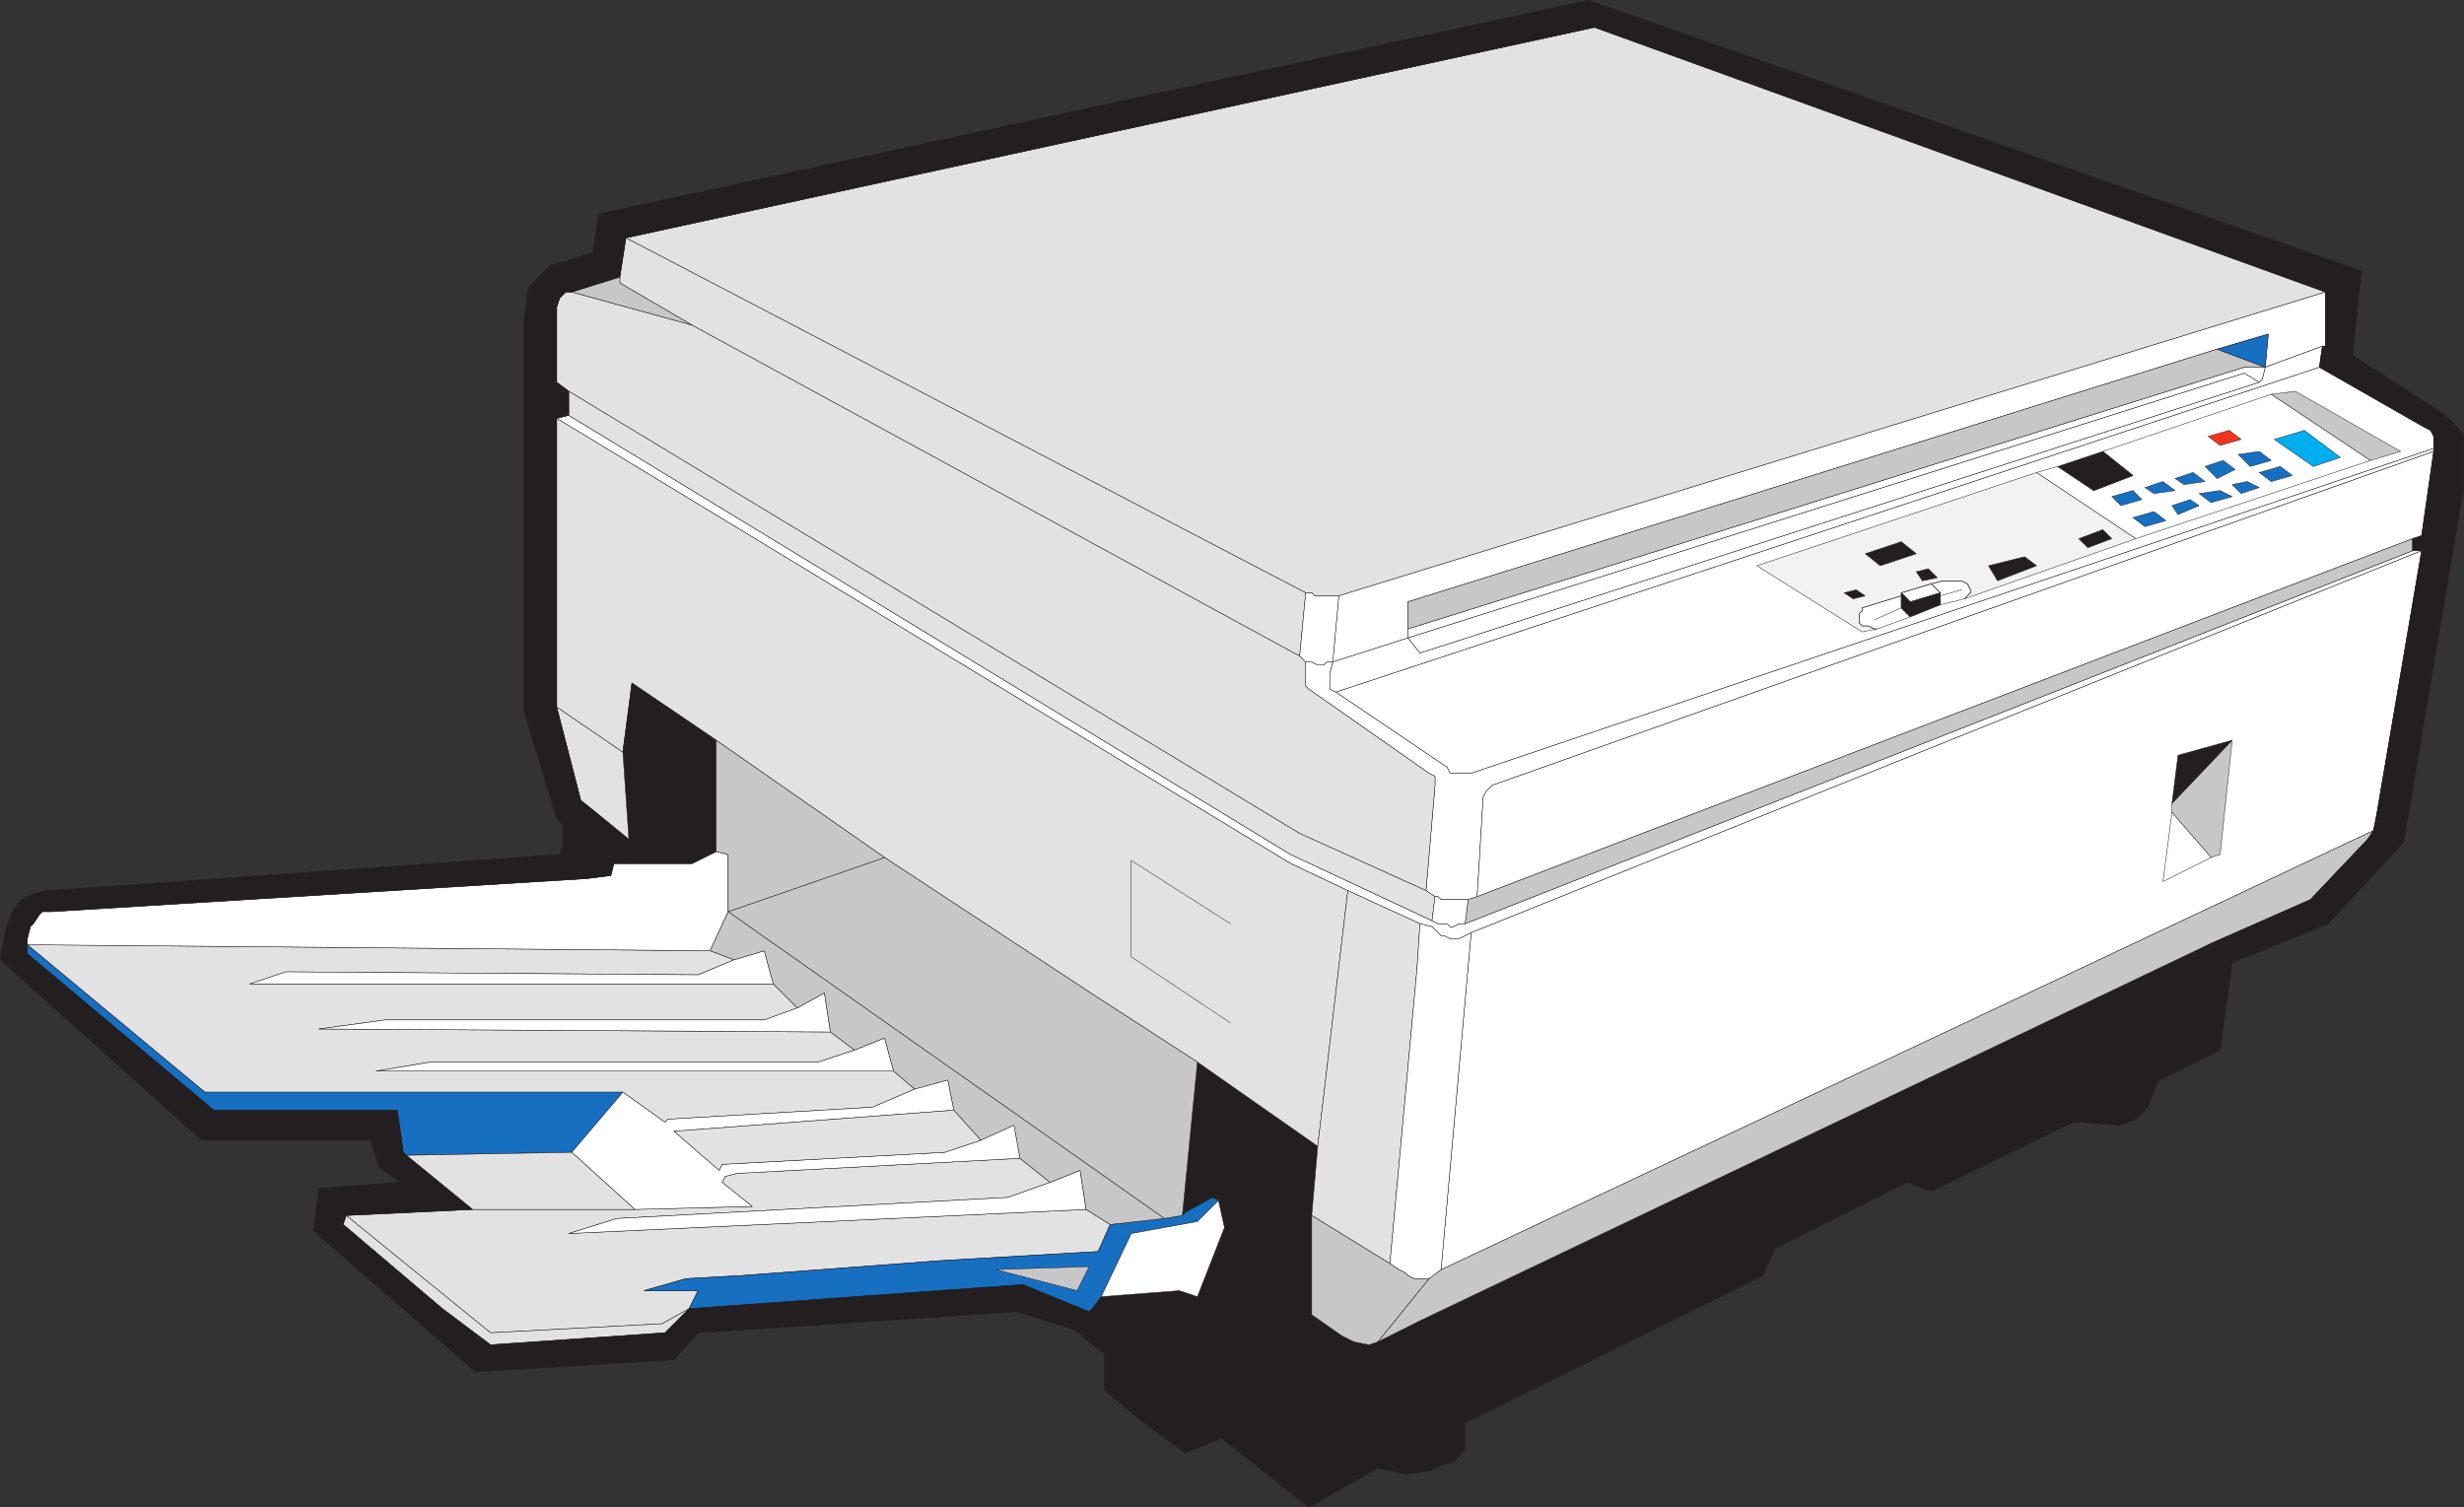
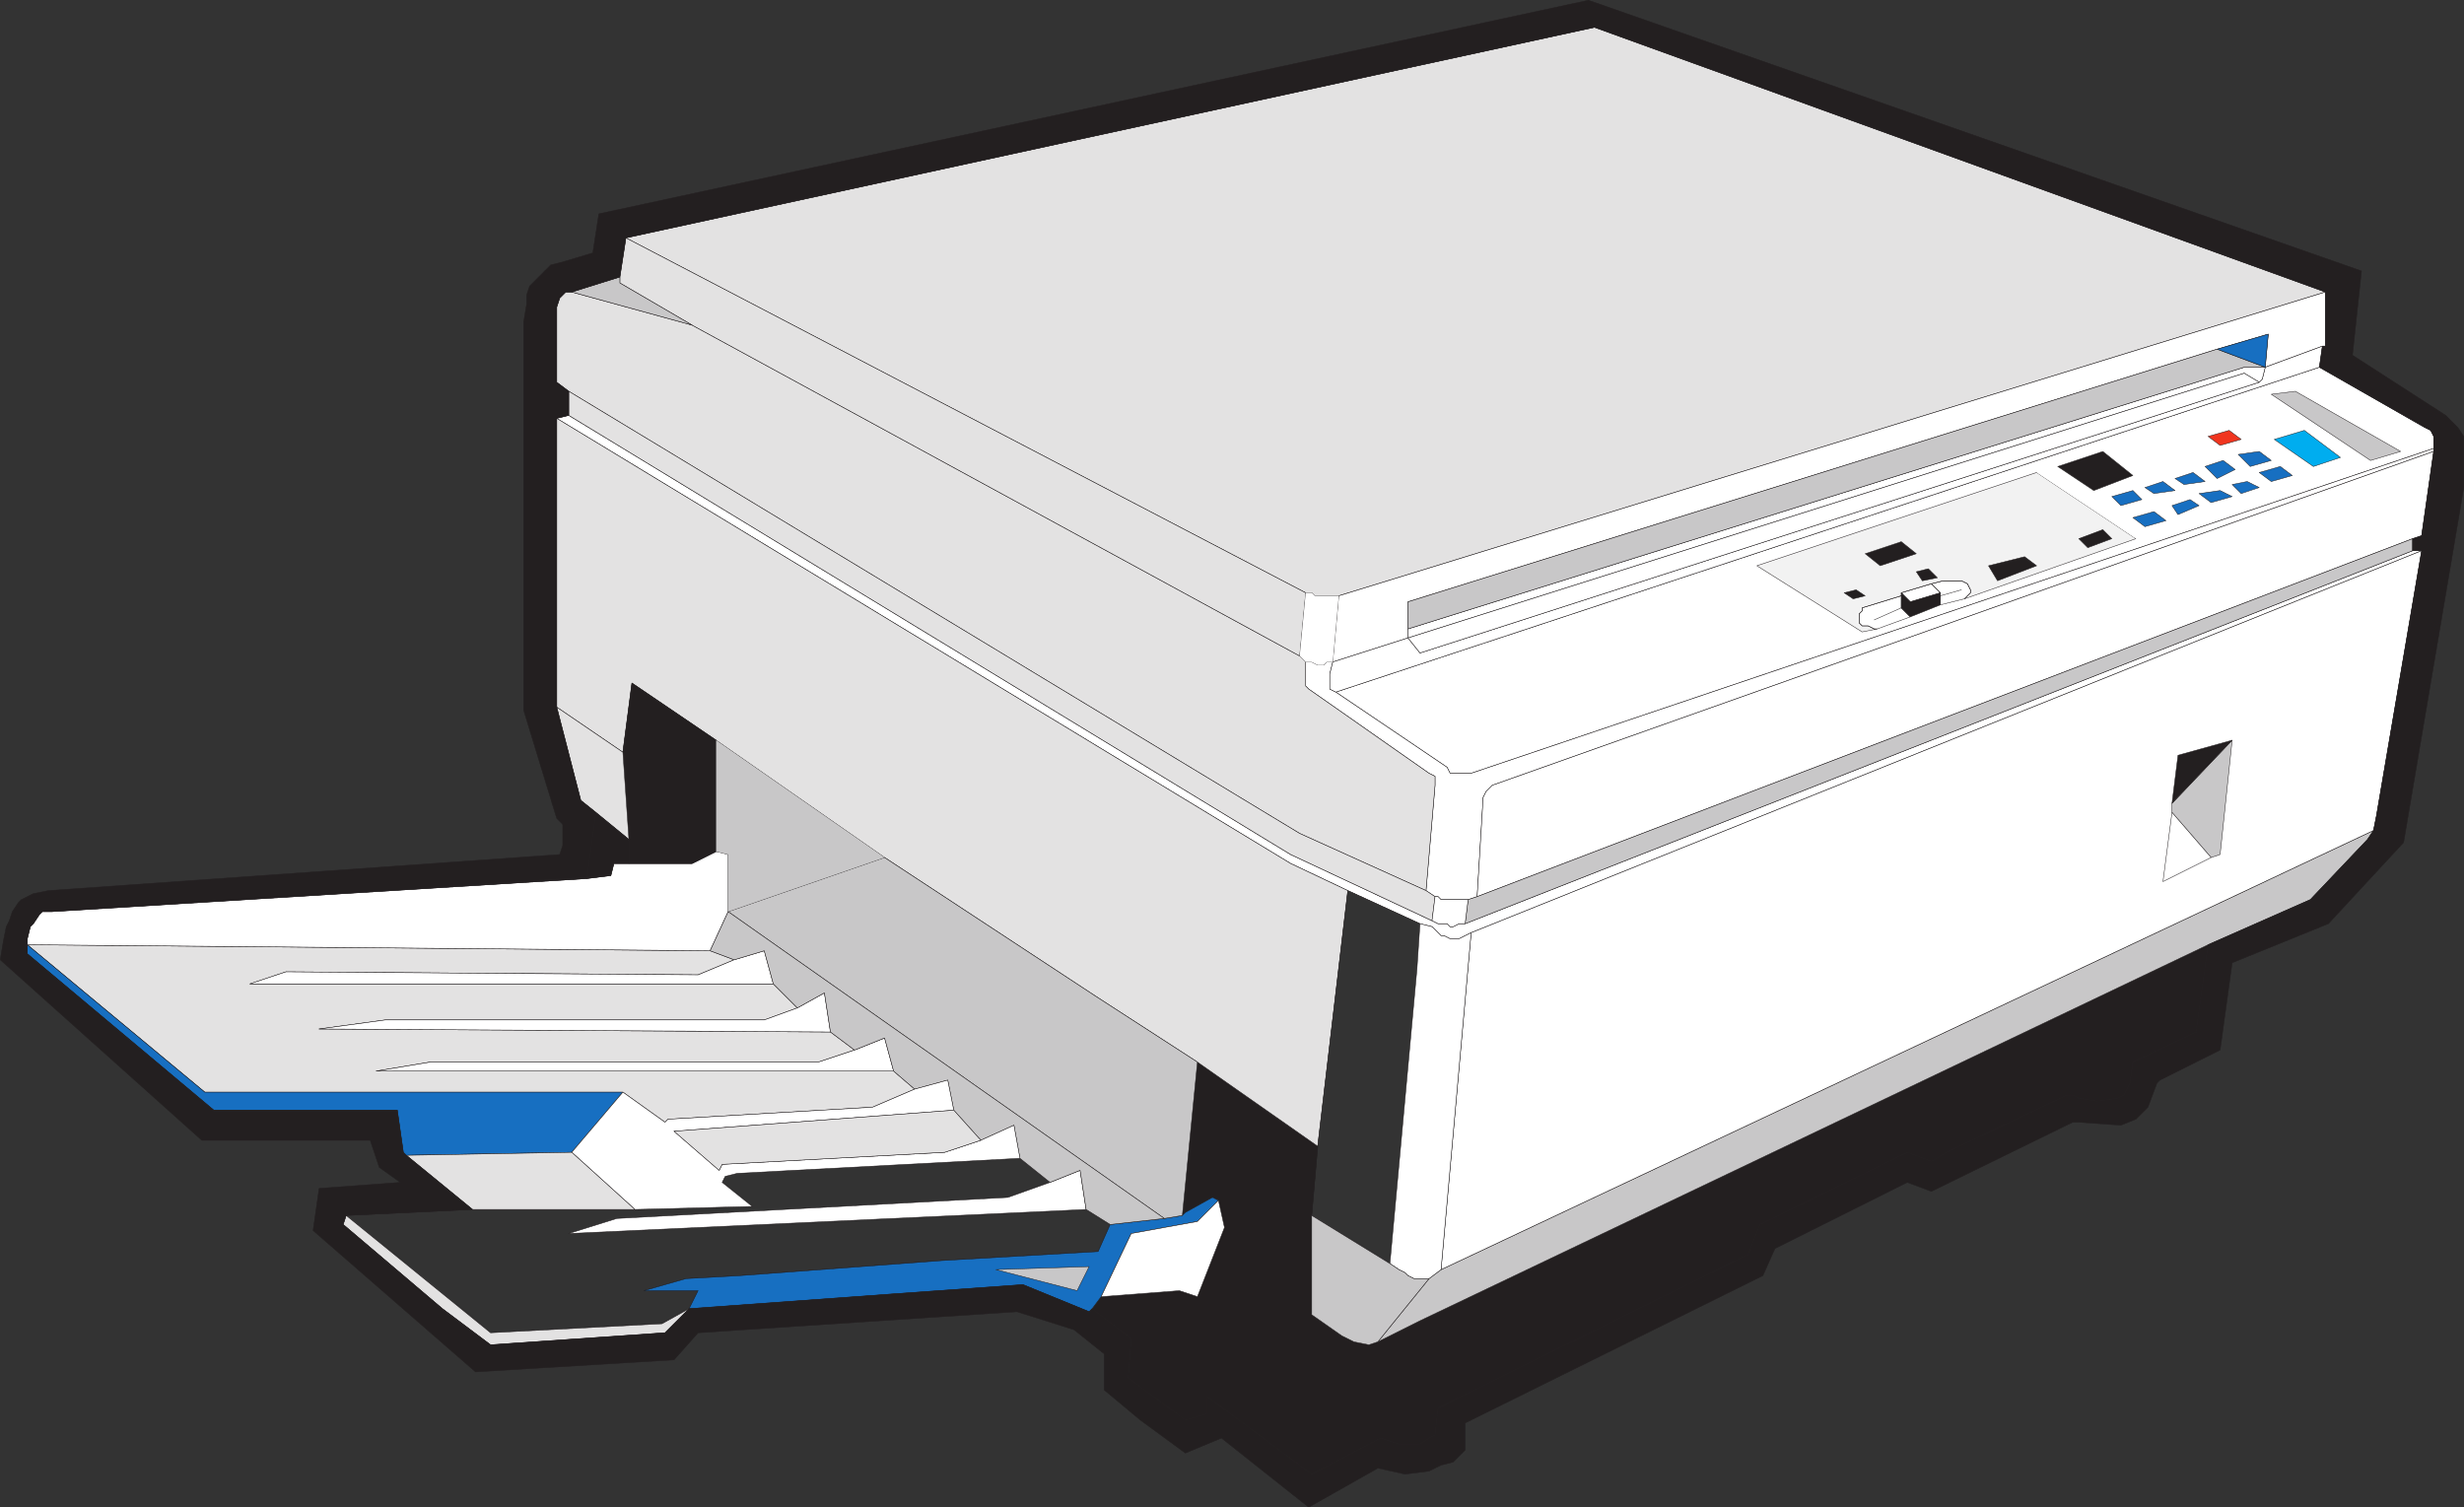
<svg xmlns="http://www.w3.org/2000/svg" width="614.369" height="375.861">
  <rect width="100%" height="100%" fill="#333333" stroke="none" />
  <path fill="#fff" fill-rule="evenodd" d="m578.31 91.559-245.25 81 27.75 18.75.75 1.5h5.25l240-81v-3l-.75-1.5-1.5-.75-26.25-15" />
  <path fill="none" stroke="#231f20" stroke-linecap="round" stroke-linejoin="round" stroke-miterlimit="10" stroke-width=".12" d="m578.31 91.559-245.25 81 27.75 18.75.75 1.5h5.25l240-81v-3l-.75-1.5-1.5-.75zm0 0" />
  <path fill="#fff" fill-rule="evenodd" d="m366.81 232.559 237-95.25h-2.25l-236.25 93h-1.5l-1.5.75h-.75l-.75-.75h-2.25l-1.5-.75-35.25-16.5-180-109.5-3 .75 183 111 14.25 6.75 18 8.25 3 .75 2.25 2.25h.75l1.5.75h2.25l3-1.5" />
  <path fill="none" stroke="#231f20" stroke-linecap="round" stroke-linejoin="round" stroke-miterlimit="10" stroke-width=".12" d="m366.81 232.559 237-95.25h-2.25l-236.25 93h-1.5l-1.5.75h-.75l-.75-.75h-2.25l-1.5-.75-35.25-16.5-180-109.5-3 .75 183 111 14.25 6.75 18 8.25 3 .75 2.25 2.25h.75l1.5.75h2.25zm0 0" />
  <path fill="#e3e2e2" fill-rule="evenodd" d="M325.56 147.809h1.5l.75.75h6l246-75.75-182.25-66-241.5 52.5 169.5 88.5" />
  <path fill="none" stroke="#231f20" stroke-linecap="round" stroke-linejoin="round" stroke-miterlimit="10" stroke-width=".12" d="M325.56 147.809h1.5l.75.75h6l246-75.75-182.25-66-241.5 52.5zm0 0" />
  <path fill="#fff" fill-rule="evenodd" d="m366.06 224.309 2.25-.75 1.5-24.75.75-1.5 1.5-1.5 234.75-83.25v-.75l-240 81h-5.25l-.75-1.5-27.75-18.75-1.5-.75v-3.75l.75-3h-1.5l-.75.75h-1.5l-1.5-.75h-1.5v6l.75.75 30 21 1.5.75v2.25l-2.25 26.25 2.25 1.5h.75l.75.75h6.75" />
  <path fill="none" stroke="#231f20" stroke-linecap="round" stroke-linejoin="round" stroke-miterlimit="10" stroke-width=".12" d="m366.06 224.309 2.25-.75 1.5-24.75.75-1.5 1.5-1.5 234.75-83.25v-.75l-240 81h-5.25l-.75-1.5-27.75-18.75-1.5-.75v-3.75l.75-3h-1.5l-.75.75h-1.5l-1.5-.75h-1.5v6l.75.75 30 21 1.5.75v2.25l-2.25 26.25 2.25 1.5h.75l.75.75zm0 0" />
  <path fill="#231f20" fill-rule="evenodd" d="m343.56 334.559-2.25.75-3.75-.75-3-1.5-7.5-5.25v-24.75l1.5-17.25-30-21-3.75 38.25.75-.75 6.75-3.75 1.5.75 1.5 6.75-6.75 17.25-4.5-1.5-19.5 1.5-2.25 3 9.75 7.5-.75 9.75 14.25 10.5 5.25-1.5v-4.5l26.25 19.5 17.25-9 4.5 1.5h5.25l2.25-1.5 1.5-.75.75-6.75 77.25-38.25 3-7.5 35.25-17.25 1.5-.75 6 2.25 3.75-2.25 30-14.25h1.5l1.5.75 4.5.75 5.25-.75 1.5-.75 1.5-3 .75-5.25 15.75-7.5 3-21.75-196.5 93.75-10.5 5.25" />
  <path fill="none" stroke="#231f20" stroke-linecap="round" stroke-linejoin="round" stroke-miterlimit="10" stroke-width=".12" d="m343.56 334.559-2.25.75-3.75-.75-3-1.5-7.5-5.25v-24.75l1.5-17.25-30-21-3.75 38.25.75-.75 6.75-3.75 1.5.75 1.5 6.75-6.75 17.25-4.5-1.5-19.5 1.5-2.25 3 9.75 7.5-.75 9.75 14.25 10.5 5.25-1.5v-4.5l26.25 19.5 17.25-9 4.5 1.5h5.25l2.25-1.5 1.5-.75.75-6.75 77.25-38.25 3-7.5 35.25-17.25 1.5-.75 6 2.25 3.75-2.25 30-14.25h1.5l1.5.75 4.5.75 5.25-.75 1.5-.75 1.5-3 .75-5.25 15.75-7.5 3-21.75-196.5 93.75zm0 0" />
  <path fill="#c8c7c8" fill-rule="evenodd" d="m359.31 316.559-3 2.25-12.75 15.75 10.5-5.25 196.5-93.75 25.5-11.25 14.25-15 1.5-2.25-232.5 109.5" />
  <path fill="none" stroke="#231f20" stroke-linecap="round" stroke-linejoin="round" stroke-miterlimit="10" stroke-width=".12" d="m359.31 316.559-3 2.25-12.75 15.75 10.5-5.25 196.5-93.75 25.5-11.25 14.25-15 1.5-2.25zm0 0" />
  <path fill="#fff" fill-rule="evenodd" d="M579.06 86.309h.75v-13.5l-246 75.75-1.5 16.5 18.75-6v-9l201.75-63 12.75-3.75-.75 8.25 14.25-5.25" />
  <path fill="none" stroke="#231f20" stroke-linecap="round" stroke-linejoin="round" stroke-miterlimit="10" stroke-width=".12" d="M579.06 86.309h.75v-13.5l-246 75.75-1.5 16.5 18.75-6v-9l201.75-63 12.75-3.75-.75 8.25zm0 0" />
  <path fill="#fff" fill-rule="evenodd" d="m579.06 86.309-14.25 5.25-.75 3-.75.75-209.25 67.5-3-3.75-18.75 6-.75 3v3.75l1.5.75 245.25-81 .75-5.25" />
  <path fill="none" stroke="#231f20" stroke-linecap="round" stroke-linejoin="round" stroke-miterlimit="10" stroke-width=".12" d="m579.06 86.309-14.25 5.25-.75 3-.75.75-209.25 67.5-3-3.75-18.75 6-.75 3v3.75l1.5.75 245.25-81zm0 0" />
  <path fill="#fff" fill-rule="evenodd" d="m359.31 316.559 232.5-109.5.75-3.75 11.25-66-237 95.25-7.5 84" />
  <path fill="none" stroke="#231f20" stroke-linecap="round" stroke-linejoin="round" stroke-miterlimit="10" stroke-width=".12" d="m359.31 316.559 232.5-109.5.75-3.75 11.25-66-237 95.25zm0 0" />
  <path fill="#fff" fill-rule="evenodd" d="m601.56 134.309 2.25-.75 3-21-234.75 83.25-1.5 1.5-.75 1.5-1.5 24.75 233.25-89.25" />
  <path fill="none" stroke="#231f20" stroke-linecap="round" stroke-linejoin="round" stroke-miterlimit="10" stroke-width=".12" d="m601.56 134.309 2.25-.75 3-21-234.75 83.25-1.5 1.5-.75 1.5-1.5 24.75zm0 0" />
  <path fill="#c8c7c8" fill-rule="evenodd" d="m601.56 134.309-233.25 89.25-2.25.75-.75 6 236.25-93v-3" />
  <path fill="none" stroke="#231f20" stroke-linecap="round" stroke-linejoin="round" stroke-miterlimit="10" stroke-width=".12" d="m601.56 134.309-233.25 89.25-2.25.75-.75 6 236.25-93zm0 0" />
  <path fill="#e3e2e2" fill-rule="evenodd" d="m228.06 271.559-5.25-4.5h-129l13.5-2.25h96.75l9-3-6-4.5-127.5-.75 16.5-2.25h94.5l8.25-3-6-6H62.31l9-3 102.75.75 9-3.75-6-2.25-170.25-1.5 44.25 36.75h104.25l10.5 7.5.75-.75 51-3 10.5-4.5" />
  <path fill="none" stroke="#231f20" stroke-linecap="round" stroke-linejoin="round" stroke-miterlimit="10" stroke-width=".12" d="m228.06 271.559-5.25-4.5h-129l13.5-2.25h96.75l9-3-6-4.5-127.5-.75 16.5-2.25h94.5l8.25-3-6-6H62.31l9-3 102.75.75 9-3.75-6-2.25-170.25-1.5 44.25 36.75h104.25l10.5 7.5.75-.75 51-3zm0 0" />
  <path fill="#e3e2e2" fill-rule="evenodd" d="m141.81 97.559 182.25 110.25 31.5 14.25 2.25-26.25v-2.25l-1.5-.75-30-21-.75-.75v-6l-1.5-1.5-151.5-82.5-30-8.25h-1.5l-1.5 1.5-.75 2.25v18.75l3 2.25" />
  <path fill="none" stroke="#231f20" stroke-linecap="round" stroke-linejoin="round" stroke-miterlimit="10" stroke-width=".12" d="m141.81 97.559 182.25 110.25 31.5 14.25 2.25-26.25v-2.25l-1.5-.75-30-21-.75-.75v-6l-1.5-1.5-151.5-82.5-30-8.25h-1.5l-1.5 1.5-.75 2.25v18.75zm0 0" />
  <path fill="#e3e2e2" fill-rule="evenodd" d="m357.06 229.559.75-6-2.25-1.5-31.5-14.25-182.25-110.25v6l180 109.5 35.25 16.5" />
  <path fill="none" stroke="#231f20" stroke-linecap="round" stroke-linejoin="round" stroke-miterlimit="10" stroke-width=".12" d="m357.06 229.559.75-6-2.25-1.5-31.5-14.25-182.25-110.25v6l180 109.5zm0 0" />
  <path fill="#fff" fill-rule="evenodd" d="M564.81 91.559h-5.25l-208.5 65.25v2.25l208.5-66 3.75 2.25.75-.75.75-3" />
  <path fill="none" stroke="#231f20" stroke-linecap="round" stroke-linejoin="round" stroke-miterlimit="10" stroke-width=".12" d="M564.81 91.559h-5.25l-208.5 65.25v2.25l208.5-66 3.75 2.25.75-.75zm0 0" />
  <path fill="#c8c7c8" fill-rule="evenodd" d="m564.81 91.559-12-4.5-201.75 63v6.75l208.5-65.25h5.25" />
  <path fill="none" stroke="#231f20" stroke-linecap="round" stroke-linejoin="round" stroke-miterlimit="10" stroke-width=".12" d="m564.81 91.559-12-4.5-201.75 63v6.75l208.5-65.25zm0 0" />
  <path fill="#fff" fill-rule="evenodd" d="m351.06 159.059 3 3.75 209.25-67.5-3.75-2.25-208.5 66" />
  <path fill="none" stroke="#231f20" stroke-linecap="round" stroke-linejoin="round" stroke-miterlimit="10" stroke-width=".12" d="m351.06 159.059 3 3.75 209.25-67.5-3.75-2.25zm0 0" />
  <path fill="#e3e2e2" fill-rule="evenodd" d="m298.56 264.809 30 21 7.5-63.75-14.25-6.75-183-111v72l16.5 11.25 2.25-17.25 21 14.25 42 29.25 52.5 34.5 25.5 16.5" />
  <path fill="none" stroke="#231f20" stroke-linecap="round" stroke-linejoin="round" stroke-miterlimit="10" stroke-width=".12" d="m298.56 264.809 30 21 7.5-63.75-14.25-6.75-183-111v72l16.5 11.25 2.25-17.25 21 14.25 42 29.25 52.5 34.5zm0 0" />
-   <path fill="#e3e2e2" fill-rule="evenodd" d="m273.81 312.059 3-6.75-6-3.75-129 6 12-3.75 97.5-5.25 10.5-3.75-7.5-6-70.5 3.75-3 .75-.75 1.5 7.5 6-29.25.75h-40.5l-31.5 1.5 36 29.25 42.75-2.25 6.75-3.75 2.25-4.5h-13.5l10.5-3 13.5-.75 50.25-3.75 39-2.25" />
  <path fill="none" stroke="#231f20" stroke-linecap="round" stroke-linejoin="round" stroke-miterlimit="10" stroke-width=".12" d="m273.81 312.059 3-6.75-6-3.75-129 6 12-3.75 97.5-5.25 10.5-3.75-7.5-6-70.5 3.75-3 .75-.75 1.5 7.5 6-29.25.75h-40.5l-31.5 1.5 36 29.25 42.75-2.25 6.75-3.75 2.25-4.5h-13.5l10.5-3 13.5-.75 50.25-3.75zm0 0" />
  <path fill="#fff" fill-rule="evenodd" d="m177.06 237.059 4.5-9.75v-14.25l-3-.75-6 3h-19.5l-.75 3-6 .75-133.5 8.25h-2.25l-.75.75-1.5 2.25-.75.75-.75 3v1.5l170.25 1.5" />
  <path fill="none" stroke="#231f20" stroke-linecap="round" stroke-linejoin="round" stroke-miterlimit="10" stroke-width=".12" d="m177.06 237.059 4.5-9.75v-14.25l-3-.75-6 3h-19.5l-.75 3-6 .75-133.5 8.25h-2.25l-.75.75-1.5 2.25-.75.75-.75 3v1.5zm0 0" />
  <path fill="#e3e2e2" fill-rule="evenodd" d="m172.56 81.059 151.5 82.5 1.5-15.75-169.5-88.5-1.5 9.75v1.5l18 10.5" />
  <path fill="none" stroke="#231f20" stroke-linecap="round" stroke-linejoin="round" stroke-miterlimit="10" stroke-width=".12" d="m172.56 81.059 151.5 82.5 1.5-15.75-169.5-88.5-1.5 9.75v1.5zm0 0" />
  <path fill="#176fc1" fill-rule="evenodd" d="m142.56 287.309 12.75-15H51.06l-44.25-36.75v2.25l46.5 39h45.75l1.5 10.5.75.75 41.25-.75" />
  <path fill="none" stroke="#231f20" stroke-linecap="round" stroke-linejoin="round" stroke-miterlimit="10" stroke-width=".12" d="m142.56 287.309 12.75-15H51.06l-44.25-36.75v2.25l46.5 39h45.75l1.5 10.5.75.75zm0 0" />
  <path fill="#176fc1" fill-rule="evenodd" d="m273.81 312.059-39 2.25-50.25 3.75-13.5.75-10.5 3h13.5l-2.25 4.5 51.75-3.75 31.5-2.25 16.5 6.75.75-.75 2.25-3 7.5-15.75 16.5-3 5.25-5.25-1.5-.75-6.75 3.75-.75.75-4.5.75-13.5 1.5-3 6.75" />
  <path fill="none" stroke="#231f20" stroke-linecap="round" stroke-linejoin="round" stroke-miterlimit="10" stroke-width=".12" d="m273.81 312.059-39 2.25-50.25 3.75-13.5.75-10.5 3h13.5l-2.25 4.5 51.75-3.75 31.5-2.25 16.5 6.75.75-.75 2.25-3 7.5-15.75 16.5-3 5.25-5.25-1.5-.75-6.75 3.75-.75.75-4.5.75-13.5 1.5zm0 0" />
  <path fill="#fff" fill-rule="evenodd" d="m183.06 239.309-9 3.75-102.75-.75-9 3h130.5l-2.25-8.25-7.5 2.25" />
  <path fill="none" stroke="#231f20" stroke-linecap="round" stroke-linejoin="round" stroke-miterlimit="10" stroke-width=".12" d="m183.06 239.309-9 3.75-102.75-.75-9 3h130.5l-2.25-8.25zm0 0" />
  <path fill="#fff" fill-rule="evenodd" d="m213.06 261.809-9 3h-96.75l-13.5 2.25h129l-2.25-8.25-7.5 3" />
  <path fill="none" stroke="#231f20" stroke-linecap="round" stroke-linejoin="round" stroke-miterlimit="10" stroke-width=".12" d="m213.06 261.809-9 3h-96.75l-13.5 2.25h129l-2.25-8.25zm0 0" />
  <path fill="#fff" fill-rule="evenodd" d="m270.81 301.559-1.5-9.75-7.5 3-10.5 3.75-97.5 5.25-12 3.75 129-6" />
  <path fill="none" stroke="#231f20" stroke-linecap="round" stroke-linejoin="round" stroke-miterlimit="10" stroke-width=".12" d="m270.81 301.559-1.5-9.75-7.5 3-10.5 3.75-97.5 5.25-12 3.75zm0 0" />
  <path fill="#fff" fill-rule="evenodd" d="m207.06 257.309-1.5-9.75-6.75 3.75-8.25 3h-94.5l-16.5 2.25 127.5.75" />
  <path fill="none" stroke="#231f20" stroke-linecap="round" stroke-linejoin="round" stroke-miterlimit="10" stroke-width=".12" d="m207.06 257.309-1.5-9.75-6.75 3.75-8.25 3h-94.5l-16.5 2.25zm0 0" />
  <path fill="#c8c7c8" fill-rule="evenodd" d="m294.81 303.059 3.75-38.25-25.5-16.5-52.5-34.5-39 13.5 108.75 76.5 4.5-.75" />
  <path fill="none" stroke="#231f20" stroke-linecap="round" stroke-linejoin="round" stroke-miterlimit="10" stroke-width=".12" d="m294.81 303.059 3.75-38.25-25.5-16.5-52.5-34.5-39 13.5 108.75 76.5zm0 0" />
  <path fill="#c8c7c8" fill-rule="evenodd" d="m276.81 305.309 13.5-1.5-108.75-76.5-4.5 9.75 6 2.25 7.5-2.25 2.25 8.25 6 6 6.75-3.75 1.5 9.75 6 4.5 7.5-3 2.25 8.25 5.25 4.5 8.25-2.25 1.5 7.5 6.75 7.5 8.25-3.75 1.5 8.25 7.5 6 7.5-3 1.5 9.75 6 3.75" />
  <path fill="none" stroke="#231f20" stroke-linecap="round" stroke-linejoin="round" stroke-miterlimit="10" stroke-width=".12" d="m276.81 305.309 13.5-1.5-108.75-76.5-4.5 9.75 6 2.25 7.5-2.25 2.25 8.25 6 6 6.75-3.75 1.5 9.75 6 4.5 7.5-3 2.25 8.25 5.25 4.5 8.25-2.25 1.5 7.5 6.75 7.5 8.25-3.75 1.5 8.25 7.5 6 7.5-3 1.5 9.75zm0 0" />
  <path fill="#fff" fill-rule="evenodd" d="m244.56 284.309-9 3-55.5 3-.75 1.5-11.25-9.75 69.75-5.25-1.5-7.5-8.25 2.25-10.5 4.5-51 3-.75.75-10.5-7.5-12.75 15 15.75 14.25 29.25-.75-7.5-6 .75-1.5 3-.75 70.5-3.75-1.5-8.25-8.25 3.75" />
  <path fill="none" stroke="#231f20" stroke-linecap="round" stroke-linejoin="round" stroke-miterlimit="10" stroke-width=".12" d="m244.56 284.309-9 3-55.5 3-.75 1.5-11.25-9.75 69.75-5.25-1.5-7.5-8.25 2.25-10.5 4.5-51 3-.75.75-10.5-7.5-12.75 15 15.75 14.25 29.25-.75-7.5-6 .75-1.5 3-.75 70.5-3.75-1.5-8.25zm0 0" />
  <path fill="#f2f2f2" fill-rule="evenodd" d="m532.56 134.309-24.75-16.5-69.75 23.25 26.25 16.5 3.75-.75h-.75l-1.5-.75h-1.5l-.75-.75v-2.25l.75-.75v-.75l9.75-3v-.75l7.5-2.25 3-.75h4.5l1.5.75.75 1.5v.75l-1.5 1.5 42.75-15" />
  <path fill="none" stroke="#231f20" stroke-linecap="round" stroke-linejoin="round" stroke-miterlimit="10" stroke-width=".12" d="m532.56 134.309-24.75-16.5-69.75 23.25 26.25 16.5 3.75-.75h-.75l-1.5-.75h-1.5l-.75-.75v-2.25l.75-.75v-.75l9.75-3v-.75l7.5-2.25 3-.75h4.5l1.5.75.75 1.5v.75l-1.5 1.5zm0 0" />
-   <path fill="#e3e2e2" fill-rule="evenodd" d="m346.56 315.059 6.75-73.5.75-11.25-18-8.25-7.5 63.75-1.5 17.25 19.5 12" />
  <path fill="none" stroke="#231f20" stroke-linecap="round" stroke-linejoin="round" stroke-miterlimit="10" stroke-width=".12" d="m346.56 315.059 6.75-73.5.75-11.25-18-8.25-7.5 63.75-1.5 17.25zm0 0" />
  <path fill="#fff" fill-rule="evenodd" d="m359.31 316.559 7.5-84-3 1.5h-2.25l-1.5-.75h-.75l-2.25-2.25-3-.75-.75 11.25-6.75 73.5 2.25 1.5 1.5.75.75.75 1.5.75h3.75l3-2.25" />
  <path fill="none" stroke="#231f20" stroke-linecap="round" stroke-linejoin="round" stroke-miterlimit="10" stroke-width=".12" d="m359.31 316.559 7.5-84-3 1.5h-2.25l-1.5-.75h-.75l-2.25-2.25-3-.75-.75 11.25-6.75 73.5 2.25 1.5 1.5.75.75.75 1.5.75h3.75zm0 0" />
  <path fill="#e3e2e2" fill-rule="evenodd" d="m171.81 326.309-6.75 3.75-42.75 2.25-36-29.25-.75 2.25 24.75 21 12 9 43.5-3 6-6" />
  <path fill="none" stroke="#231f20" stroke-linecap="round" stroke-linejoin="round" stroke-miterlimit="10" stroke-width=".12" d="m171.81 326.309-6.75 3.75-42.75 2.25-36-29.25-.75 2.25 24.75 21 12 9 43.5-3zm0 0" />
  <path fill="#fff" fill-rule="evenodd" d="m532.56 134.309 58.5-19.5-24.75-16.5-42 14.25 7.5 6-9.75 3.75-9-6-5.25 1.5 24.75 16.5" />
-   <path fill="none" stroke="#231f20" stroke-linecap="round" stroke-linejoin="round" stroke-miterlimit="10" stroke-width=".12" d="m532.56 134.309 58.5-19.5-24.75-16.5-42 14.25 7.5 6-9.75 3.75-9-6-5.25 1.5zm0 0" />
  <path fill="#e3e2e2" fill-rule="evenodd" d="m244.56 284.309-6.75-7.5-69.75 5.25 11.25 9.75.75-1.5 55.5-3 9-3" />
  <path fill="none" stroke="#231f20" stroke-linecap="round" stroke-linejoin="round" stroke-miterlimit="10" stroke-width=".12" d="m244.56 284.309-6.75-7.5-69.75 5.25 11.25 9.75.75-1.5 55.5-3zm0 0" />
  <path fill="#e3e2e2" fill-rule="evenodd" d="m158.31 301.559-15.75-14.25-41.25.75 16.5 13.5h40.5" />
  <path fill="none" stroke="#231f20" stroke-linecap="round" stroke-linejoin="round" stroke-miterlimit="10" stroke-width=".12" d="m158.31 301.559-15.75-14.25-41.25.75 16.5 13.5zm0 0" />
  <path fill="#231f20" fill-rule="evenodd" d="M156.81 215.309h15.75l6-3v-27.75l-21-14.25-2.25 17.25 1.5 21.75v6" />
  <path fill="none" stroke="#231f20" stroke-linecap="round" stroke-linejoin="round" stroke-miterlimit="10" stroke-width=".12" d="M156.81 215.309h15.75l6-3v-27.75l-21-14.25-2.25 17.25 1.5 21.75zm0 0" />
  <path fill="#c8c7c8" fill-rule="evenodd" d="m181.56 227.309 39-13.5-42-29.25v27.75l3 .75v14.25" />
-   <path fill="none" stroke="#231f20" stroke-linecap="round" stroke-linejoin="round" stroke-miterlimit="10" stroke-width=".12" d="m181.56 227.309 39-13.5-42-29.25v27.75l3 .75zm125.25 27.75-24.75-16.5v-24l24.75 15.75-24.75-15.75" />
  <path fill="#e3e2e2" fill-rule="evenodd" d="m156.81 209.309-1.5-21.75-16.5-11.25 6 23.25 3.75 3 8.25 6.75" />
  <path fill="none" stroke="#231f20" stroke-linecap="round" stroke-linejoin="round" stroke-miterlimit="10" stroke-width=".12" d="m156.81 209.309-1.5-21.75-16.5-11.25 6 23.25 3.75 3zm0 0" />
  <path fill="#c8c7c8" fill-rule="evenodd" d="m591.06 114.809 7.5-2.25-26.25-15-6 .75 24.75 16.5" />
  <path fill="none" stroke="#231f20" stroke-linecap="round" stroke-linejoin="round" stroke-miterlimit="10" stroke-width=".12" d="m591.06 114.809 7.5-2.25-26.25-15-6 .75zm0 0" />
  <path fill="#c8c7c8" fill-rule="evenodd" d="M356.31 318.809h-3.75l-1.5-.75-.75-.75-1.5-.75-2.25-1.5-19.5-12v24.75l7.5 5.25 3 1.5 3.75.75 2.25-.75 12.75-15.75" />
  <path fill="none" stroke="#231f20" stroke-linecap="round" stroke-linejoin="round" stroke-miterlimit="10" stroke-width=".12" d="M356.31 318.809h-3.75l-1.5-.75-.75-.75-1.5-.75-2.25-1.5-19.5-12v24.75l7.5 5.25 3 1.5 3.75.75 2.25-.75zm0 0" />
  <path fill="#c8c7c8" fill-rule="evenodd" d="m142.56 72.809 30 8.25-18-10.5v-1.5l-12 3.75" />
  <path fill="none" stroke="#231f20" stroke-linecap="round" stroke-linejoin="round" stroke-miterlimit="10" stroke-width=".12" d="m142.56 72.809 30 8.25-18-10.5v-1.5zm0 0" />
  <path fill="#fff" fill-rule="evenodd" d="m274.56 323.309 19.5-1.5 4.5 1.5 6.75-17.25-1.5-6.75-5.25 5.25-16.5 3-7.5 15.75" />
  <path fill="none" stroke="#231f20" stroke-linecap="round" stroke-linejoin="round" stroke-miterlimit="10" stroke-width=".12" d="m274.56 323.309 19.5-1.5 4.5 1.5 6.75-17.25-1.5-6.75-5.25 5.25-16.5 3zm0 0" />
  <path fill="#c8c7c8" fill-rule="evenodd" d="m556.56 184.559-15 15.75v2.25l9.75 11.25 2.25-.75 3-28.5" />
  <path fill="none" stroke="#231f20" stroke-linecap="round" stroke-linejoin="round" stroke-miterlimit="10" stroke-width=".12" d="m556.56 184.559-15 15.75v2.25l9.75 11.25 2.25-.75zm0 0" />
  <path fill="#c8c7c8" fill-rule="evenodd" stroke="#231f20" stroke-linecap="round" stroke-linejoin="round" stroke-miterlimit="10" stroke-width=".12" d="m271.56 315.809-23.25.75 20.25 5.25zm0 0" />
  <path fill="#231f20" fill-rule="evenodd" d="m513.06 116.309 9 6 9.75-3.75-7.5-6-11.25 3.75" />
  <path fill="none" stroke="#231f20" stroke-linecap="round" stroke-linejoin="round" stroke-miterlimit="10" stroke-width=".12" d="m513.06 116.309 9 6 9.75-3.75-7.5-6zm0 0" />
  <path fill="#fff" fill-rule="evenodd" d="m324.06 163.559 1.5 1.5h1.5l1.5.75h1.5l.75-.75h1.5l1.5-16.5h-6l-.75-.75h-1.5l-1.5 15.75" />
-   <path fill="none" stroke="#231f20" stroke-linecap="round" stroke-linejoin="round" stroke-miterlimit="10" stroke-width=".12" d="m324.06 163.559 1.5 1.5h1.5l1.5.75h1.5l.75-.75h1.5l1.5-16.5h-6l-.75-.75h-1.5zm0 0" />
  <path fill="#fff" fill-rule="evenodd" stroke="#231f20" stroke-linecap="round" stroke-linejoin="round" stroke-miterlimit="10" stroke-width=".12" d="m541.56 202.559-2.25 17.25 12-6zm0 0" />
  <path fill="#231f20" fill-rule="evenodd" d="m146.31 219.059 6-.75.75-3h3.75v-6l-8.25-6.75-2.25 16.5" />
  <path fill="none" stroke="#231f20" stroke-linecap="round" stroke-linejoin="round" stroke-miterlimit="10" stroke-width=".12" d="m146.31 219.059 6-.75.75-3h3.75v-6l-8.25-6.75zm0 0" />
  <path fill="#00adef" fill-rule="evenodd" d="m567.06 109.559 7.5-2.25 9 6.75-6.75 2.25-9.75-6.75" />
  <path fill="none" stroke="#231f20" stroke-linecap="round" stroke-linejoin="round" stroke-miterlimit="10" stroke-width=".12" d="m567.06 109.559 7.5-2.25 9 6.75-6.75 2.25zm0 0" />
  <path fill="#231f20" fill-rule="evenodd" stroke="#231f20" stroke-linecap="round" stroke-linejoin="round" stroke-miterlimit="10" stroke-width=".12" d="m556.56 184.559-13.5 3.75-1.5 12zm0 0" />
  <path fill="none" stroke="#231f20" stroke-linecap="round" stroke-linejoin="round" stroke-miterlimit="10" stroke-width=".12" d="m476.31 153.809-2.25-2.25v-3l-9.75 3v.75l-.75.75v2.25l.75.75h1.5l1.5.75h.75l8.25-3" />
  <path fill="#176fc1" fill-rule="evenodd" stroke="#231f20" stroke-linecap="round" stroke-linejoin="round" stroke-miterlimit="10" stroke-width=".12" d="m564.81 91.559.75-8.25-12.75 3.75zm0 0" />
  <path fill="#231f20" fill-rule="evenodd" d="m474.06 135.059-9 3 3.75 3 9-3-3.75-3" />
  <path fill="none" stroke="#231f20" stroke-linecap="round" stroke-linejoin="round" stroke-miterlimit="10" stroke-width=".12" d="m474.06 135.059-9 3 3.75 3 9-3zm0 0" />
  <path fill="#231f20" fill-rule="evenodd" d="m507.81 141.059-3-2.25-9 2.25 2.25 3.75 9.75-3.75" />
  <path fill="none" stroke="#231f20" stroke-linecap="round" stroke-linejoin="round" stroke-miterlimit="10" stroke-width=".12" d="m507.81 141.059-3-2.25-9 2.25 2.25 3.75zm0 0" />
  <path fill="#fff" fill-rule="evenodd" d="m365.31 230.309.75-6h-6.75l-.75-.75h-.75l-.75 6 1.5.75h2.25l.75.75h.75l1.5-.75h1.5" />
  <path fill="none" stroke="#231f20" stroke-linecap="round" stroke-linejoin="round" stroke-miterlimit="10" stroke-width=".12" d="m365.31 230.309.75-6h-6.75l-.75-.75h-.75l-.75 6 1.5.75h2.25l.75.75h.75l1.5-.75zm0 0" />
  <path fill="#231f20" fill-rule="evenodd" d="m526.56 134.309-2.25-2.25-6 2.25 2.25 2.25 6-2.25" />
  <path fill="none" stroke="#231f20" stroke-linecap="round" stroke-linejoin="round" stroke-miterlimit="10" stroke-width=".12" d="m526.56 134.309-2.25-2.25-6 2.25 2.25 2.25zm0 0" />
  <path fill="#176fc1" fill-rule="evenodd" d="m526.56 123.809 5.25-1.5 2.25 2.25-5.25 1.5-2.25-2.25" />
  <path fill="none" stroke="#231f20" stroke-linecap="round" stroke-linejoin="round" stroke-miterlimit="10" stroke-width=".12" d="m526.56 123.809 5.25-1.5 2.25 2.25-5.25 1.5zm0 0" />
  <path fill="#f0351f" fill-rule="evenodd" d="m550.56 108.809 5.25-1.5 3 2.25-5.25 1.5-3-2.25" />
  <path fill="none" stroke="#231f20" stroke-linecap="round" stroke-linejoin="round" stroke-miterlimit="10" stroke-width=".12" d="m550.56 108.809 5.25-1.5 3 2.25-5.25 1.5zm0 0" />
  <path fill="#176fc1" fill-rule="evenodd" d="m531.81 129.059 5.25-1.5 3 2.25-5.25 1.5-3-2.25" />
  <path fill="none" stroke="#231f20" stroke-linecap="round" stroke-linejoin="round" stroke-miterlimit="10" stroke-width=".12" d="m531.81 129.059 5.25-1.5 3 2.25-5.25 1.5zm0 0" />
  <path fill="#176fc1" fill-rule="evenodd" d="m546.06 124.559-4.5 1.5 1.5 2.25 5.25-2.25-2.25-1.5" />
  <path fill="none" stroke="#231f20" stroke-linecap="round" stroke-linejoin="round" stroke-miterlimit="10" stroke-width=".12" d="m546.06 124.559-4.5 1.5 1.5 2.25 5.25-2.25zm0 0" />
  <path fill="#176fc1" fill-rule="evenodd" d="m558.06 113.309 5.25-.75 3 2.25-5.25 1.5-3-3" />
  <path fill="none" stroke="#231f20" stroke-linecap="round" stroke-linejoin="round" stroke-miterlimit="10" stroke-width=".12" d="m558.06 113.309 5.25-.75 3 2.25-5.25 1.5zm0 0" />
  <path fill="#176fc1" fill-rule="evenodd" d="m549.81 116.309 4.5-1.5 3 2.25-4.5 2.25-3-3" />
  <path fill="none" stroke="#231f20" stroke-linecap="round" stroke-linejoin="round" stroke-miterlimit="10" stroke-width=".12" d="m549.81 116.309 4.5-1.5 3 2.25-4.5 2.25zm0 0" />
  <path fill="#176fc1" fill-rule="evenodd" d="m563.31 117.809 5.25-1.5 3 2.25-5.25 1.5-3-2.25" />
  <path fill="none" stroke="#231f20" stroke-linecap="round" stroke-linejoin="round" stroke-miterlimit="10" stroke-width=".12" d="m563.31 117.809 5.25-1.5 3 2.25-5.25 1.5zm0 0" />
  <path fill="#176fc1" fill-rule="evenodd" d="m548.31 123.059 5.25-.75 3 1.5-5.25 1.5-3-2.25" />
  <path fill="none" stroke="#231f20" stroke-linecap="round" stroke-linejoin="round" stroke-miterlimit="10" stroke-width=".12" d="m548.31 123.059 5.25-.75 3 1.5-5.25 1.5zm0 0" />
  <path fill="#176fc1" fill-rule="evenodd" d="m542.31 119.309 4.5-1.5 3 2.25-5.25.75-2.25-1.5" />
  <path fill="none" stroke="#231f20" stroke-linecap="round" stroke-linejoin="round" stroke-miterlimit="10" stroke-width=".12" d="m542.31 119.309 4.5-1.5 3 2.25-5.25.75zm0 0" />
  <path fill="#176fc1" fill-rule="evenodd" d="m534.81 121.559 4.5-1.5 3 2.25-5.25.75-2.25-1.5" />
  <path fill="none" stroke="#231f20" stroke-linecap="round" stroke-linejoin="round" stroke-miterlimit="10" stroke-width=".12" d="m534.81 121.559 4.5-1.5 3 2.25-5.25.75zm-67.5 33 6.75-3" />
  <path fill="#176fc1" fill-rule="evenodd" d="m556.56 120.809 3.75-.75 3 1.5-4.5 1.5-2.25-2.25" />
  <path fill="none" stroke="#231f20" stroke-linecap="round" stroke-linejoin="round" stroke-miterlimit="10" stroke-width=".12" d="m556.56 120.809 3.75-.75 3 1.5-4.5 1.5zm0 0" />
  <path fill="#231f20" fill-rule="evenodd" d="m459.81 147.809 3-.75 2.25 1.5-3 .75-2.25-1.5" />
  <path fill="none" stroke="#231f20" stroke-linecap="round" stroke-linejoin="round" stroke-miterlimit="10" stroke-width=".12" d="m459.81 147.809 3-.75 2.25 1.5-3 .75zm0 0" />
  <path fill="#231f20" fill-rule="evenodd" d="m479.31 144.809 3.75-.75-2.25-2.25-3 .75 1.5 2.25" />
  <path fill="none" stroke="#231f20" stroke-linecap="round" stroke-linejoin="round" stroke-miterlimit="10" stroke-width=".12" d="m479.31 144.809 3.75-.75-2.25-2.25-3 .75zm4.5 3.75 5.25-1.5" />
  <path fill="#231f20" fill-rule="evenodd" d="m476.31 153.809 7.5-3v-3l-7.5 2.25-2.25-2.25v3.75l2.25 2.25" />
  <path fill="none" stroke="#231f20" stroke-linecap="round" stroke-linejoin="round" stroke-miterlimit="10" stroke-width=".12" d="m476.31 153.809 7.5-3v-3l-7.5 2.25-2.25-2.25v3.75zm0 0" />
  <path fill="none" stroke="#231f20" stroke-linecap="round" stroke-linejoin="round" stroke-miterlimit="10" stroke-width=".12" d="m489.81 149.309 1.5-1.5v-.75l-.75-1.5-1.5-.75h-4.5l-3 .75 2.25 2.25v3l6-1.5" />
  <path fill="none" stroke="#231f20" stroke-linecap="round" stroke-linejoin="round" stroke-miterlimit="10" stroke-width=".12" d="m483.81 147.809-2.25-2.25-7.5 2.25 2.25 2.25 7.5-2.25" />
  <path fill="#231f20" fill-rule="evenodd" d="m326.31 375.809 17.25-9.75 6.75 1.5 6-.75 3-1.5 3-.75 3-3v-6.75l74.25-36.75 3-6.75 33-16.5 6 2.25 35.25-17.25h1.5l10.5.75 3.75-1.5 3-3 2.25-6 .75-.75 15-7.5 3-21.75 24-9.75 18.75-20.25 15-88.5v-12.75l-1.5-2.25-3-3-23.25-15 2.25-21L396.06.059l1.5 6.75 182.25 66v13.5h-.75l-.75 5.25 26.25 15 1.5.75.75 1.5v3.75l-3 21-2.25.75v3h2.25l-11.25 66-.75 3.75-1.5 2.25-14.25 15-25.5 11.25-3 21.75-15.75 7.5-.75 5.25-1.5 3-1.5.75-5.25.75-4.5-.75-1.5-.75h-1.5l-30 14.25-3.75 2.25-6-2.25-1.5.75-35.25 17.25-3 7.5-77.25 38.25-.75 6.75-1.5.75-2.25 1.5h-5.25l-4.5-1.5-17.25 9-26.25-19.5v4.5l-5.25 1.5-14.25-10.5.75-9.75-9.75-7.5-.75.75-16.5-6.75-31.5 2.25-51.75 3.75-6 6-43.5 3-12-9-24.75-21 .75-2.25 31.5-1.5-16.5-13.5-.75-.75-1.5-10.5H53.31l-46.5-39v-3.75l.75-3 .75-.75 1.5-2.25.75-.75h2.25l133.5-8.25 2.25-16.5-3.75-3-6-23.25v-72l3-.75v-6l-3-2.25v-18.75l.75-2.25 1.5-1.5h1.5l12-3.75 1.5-9.75 241.5-52.5-1.5-6.75-246.75 53.25-1.5 9.75-7.5 2.25-3 .75-5.25 5.25-.75 2.25v2.25l-.75 4.5v96.75l8.25 27 1.5 1.5v5.25l-.75 2.25-127.5 9-3.75.75-3 1.5-.75.75-1.5 2.25-.75 2.25-.75 1.5-.75 3.75-.75 4.5 50.25 45h42l2.25 6.75 5.25 3.75-20.25 1.5-1.5 10.5 40.5 35.25 49.5-3 6-6.75 79.5-5.25 14.25 4.5 7.5 6v9l9 7.5 11.25 8.25 9-3.75 21.75 17.25" />
  <path fill="none" stroke="#231f20" stroke-linecap="round" stroke-linejoin="round" stroke-miterlimit="10" stroke-width=".12" d="m326.31 375.809 17.25-9.75 6.75 1.5 6-.75 3-1.5 3-.75 3-3v-6.75l74.25-36.75 3-6.75 33-16.5 6 2.25 35.25-17.25h1.5l10.5.75 3.75-1.5 3-3 2.25-6 .75-.75 15-7.5 3-21.75 24-9.75 18.75-20.25 15-88.5v-12.75l-1.5-2.25-3-3-23.25-15 2.25-21L396.06.059l1.5 6.75 182.25 66v13.5h-.75l-.75 5.25 26.25 15 1.5.75.75 1.5v3.75l-3 21-2.25.75v3h2.25l-11.25 66-.75 3.75-1.5 2.25-14.25 15-25.5 11.25-3 21.75-15.75 7.5-.75 5.25-1.5 3-1.5.75-5.25.75-4.5-.75-1.5-.75h-1.5l-30 14.25-3.75 2.25-6-2.25-1.5.75-35.25 17.25-3 7.5-77.25 38.25-.75 6.75-1.5.75-2.25 1.5h-5.25l-4.5-1.5-17.25 9-26.25-19.5v4.5l-5.25 1.5-14.25-10.5.75-9.75-9.75-7.5-.75.75-16.5-6.75-31.5 2.25-51.75 3.75-6 6-43.5 3-12-9-24.75-21 .75-2.25 31.5-1.5-16.5-13.5-.75-.75-1.5-10.5H53.31l-46.5-39v-3.75l.75-3 .75-.75 1.5-2.25.75-.75h2.25l133.5-8.25 2.25-16.5-3.75-3-6-23.25v-72l3-.75v-6l-3-2.25v-18.75l.75-2.25 1.5-1.5h1.5l12-3.75 1.5-9.75 241.5-52.5-1.5-6.75-246.75 53.25-1.5 9.75-7.5 2.25-3 .75-5.25 5.25-.75 2.25v2.25l-.75 4.5v96.75l8.25 27 1.5 1.5v5.25l-.75 2.25-127.5 9-3.75.75-3 1.5-.75.75-1.5 2.25-.75 2.25-.75 1.5-.75 3.75-.75 4.5 50.25 45h42l2.25 6.75 5.25 3.75-20.25 1.5-1.5 10.5 40.5 35.25 49.5-3 6-6.75 79.5-5.25 14.25 4.5 7.5 6v9l9 7.5 11.25 8.25 9-3.75zm0 0" />
</svg>